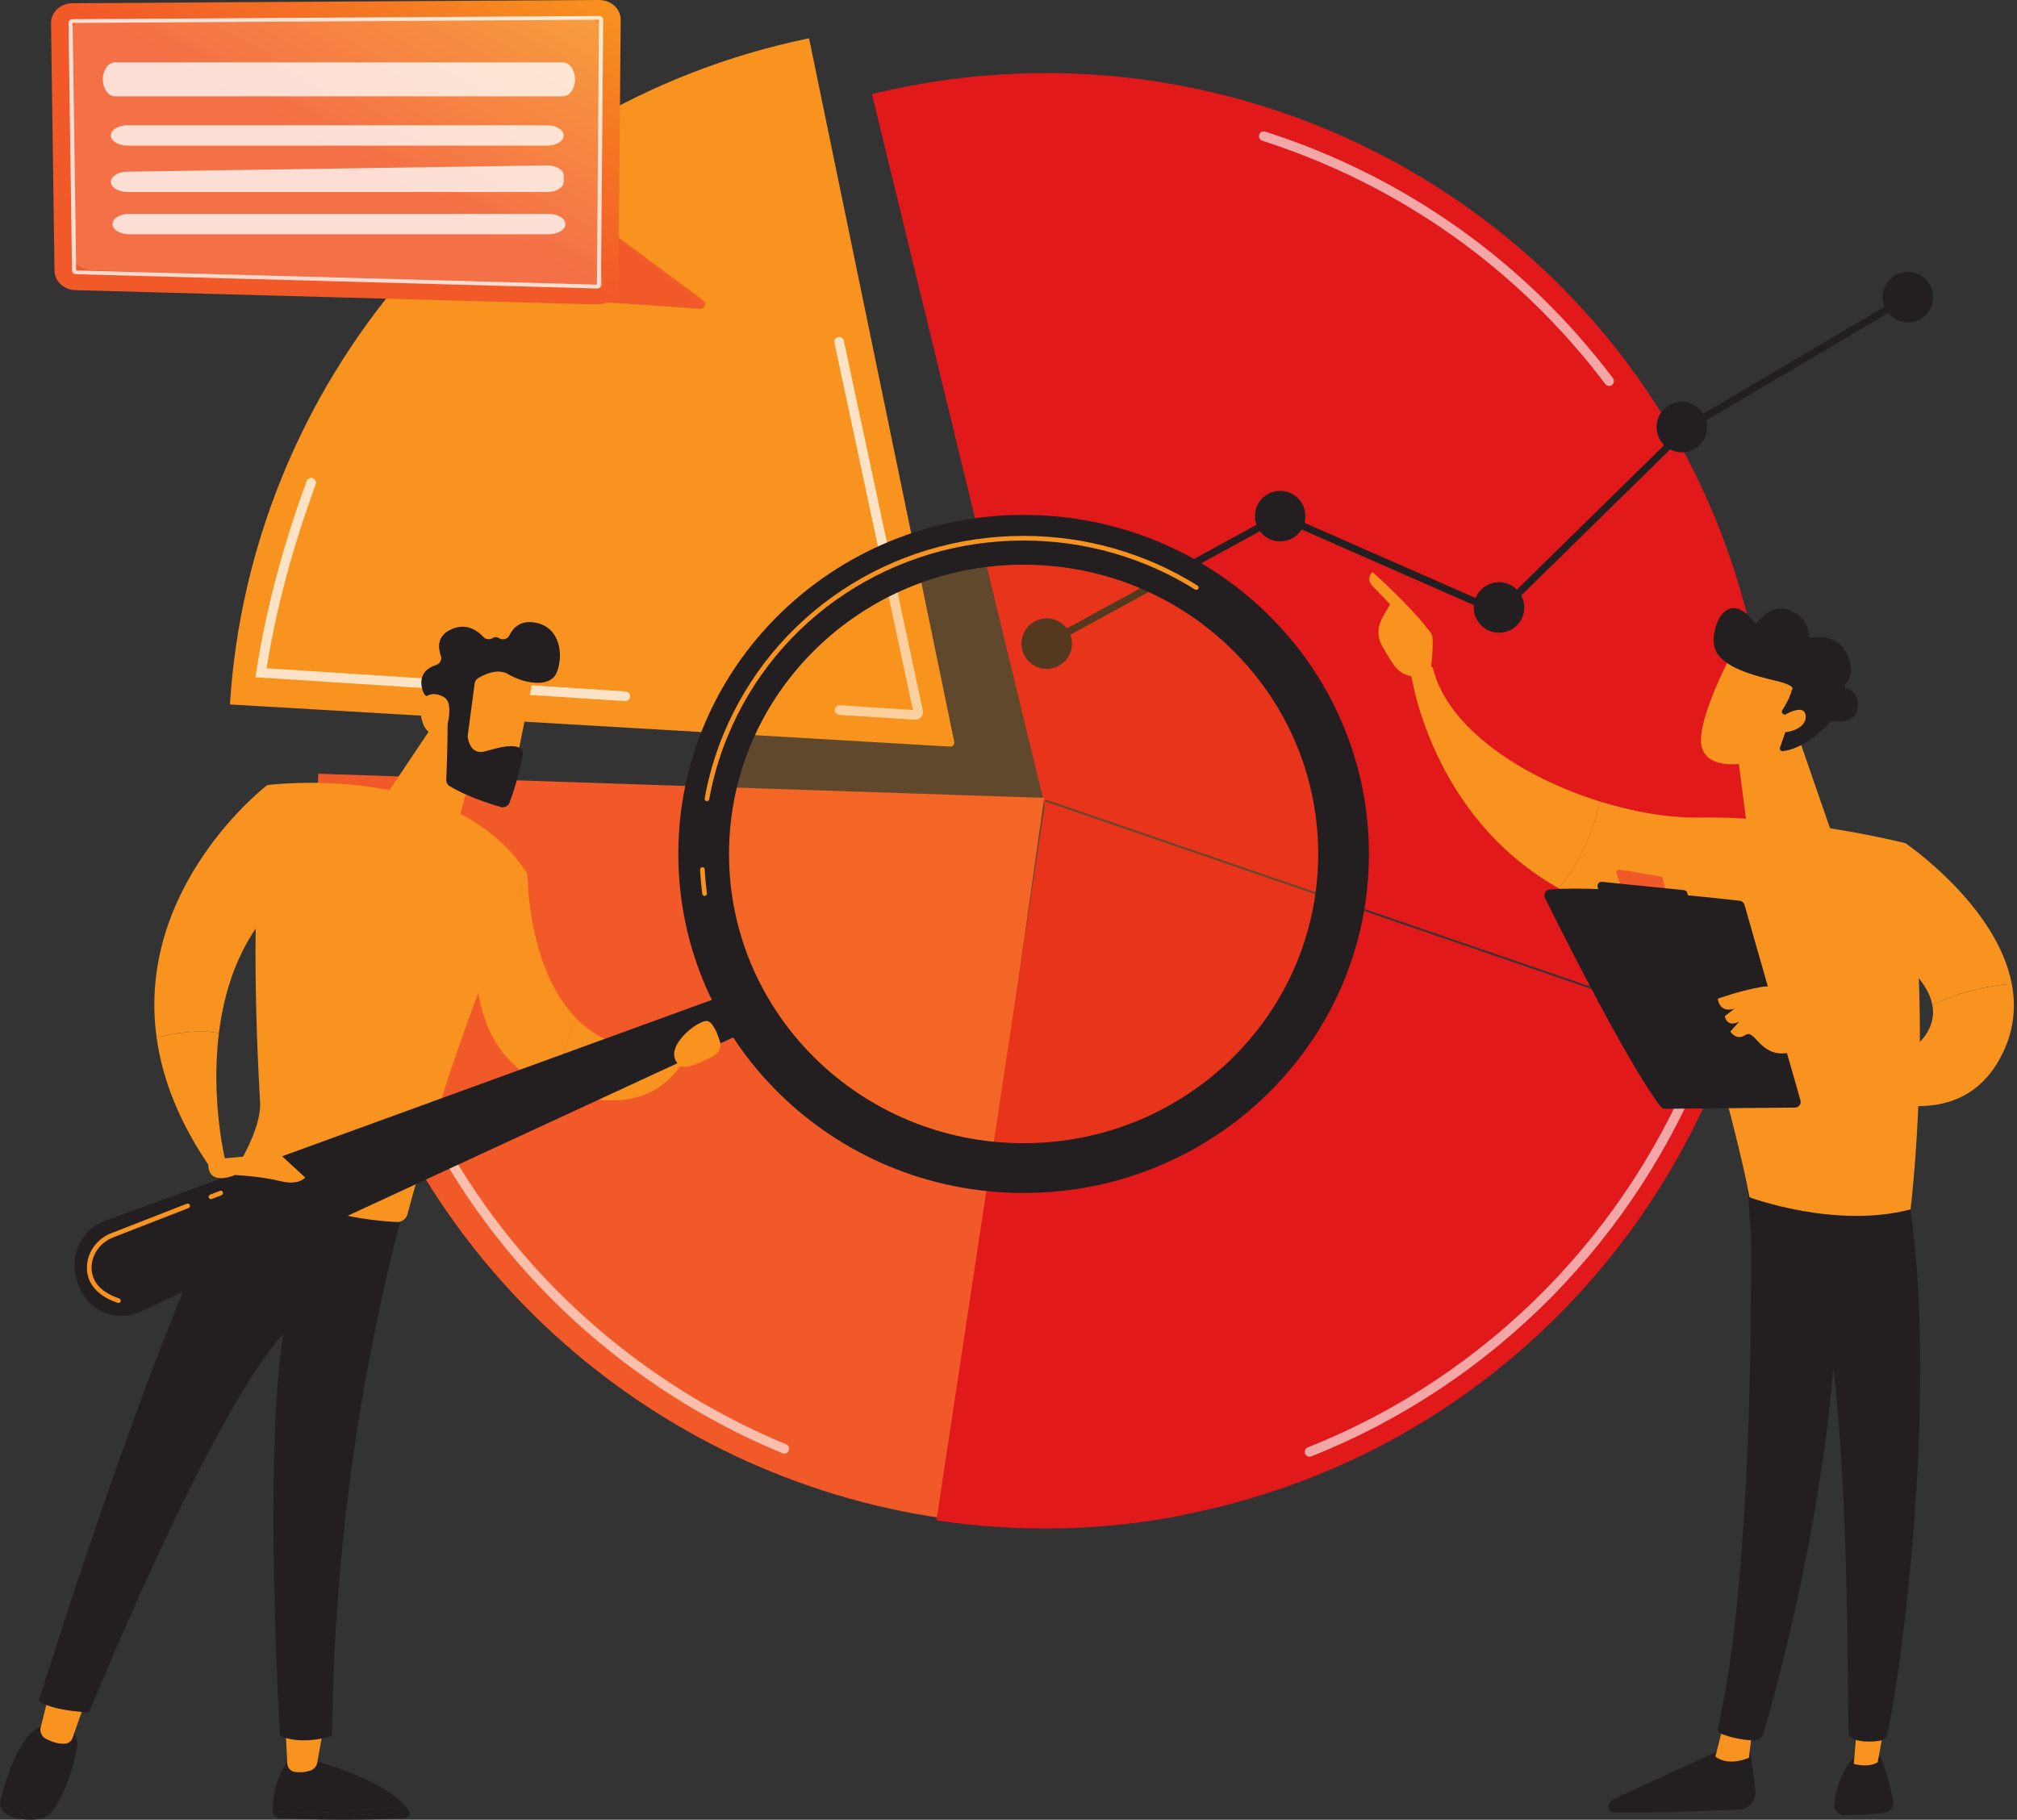
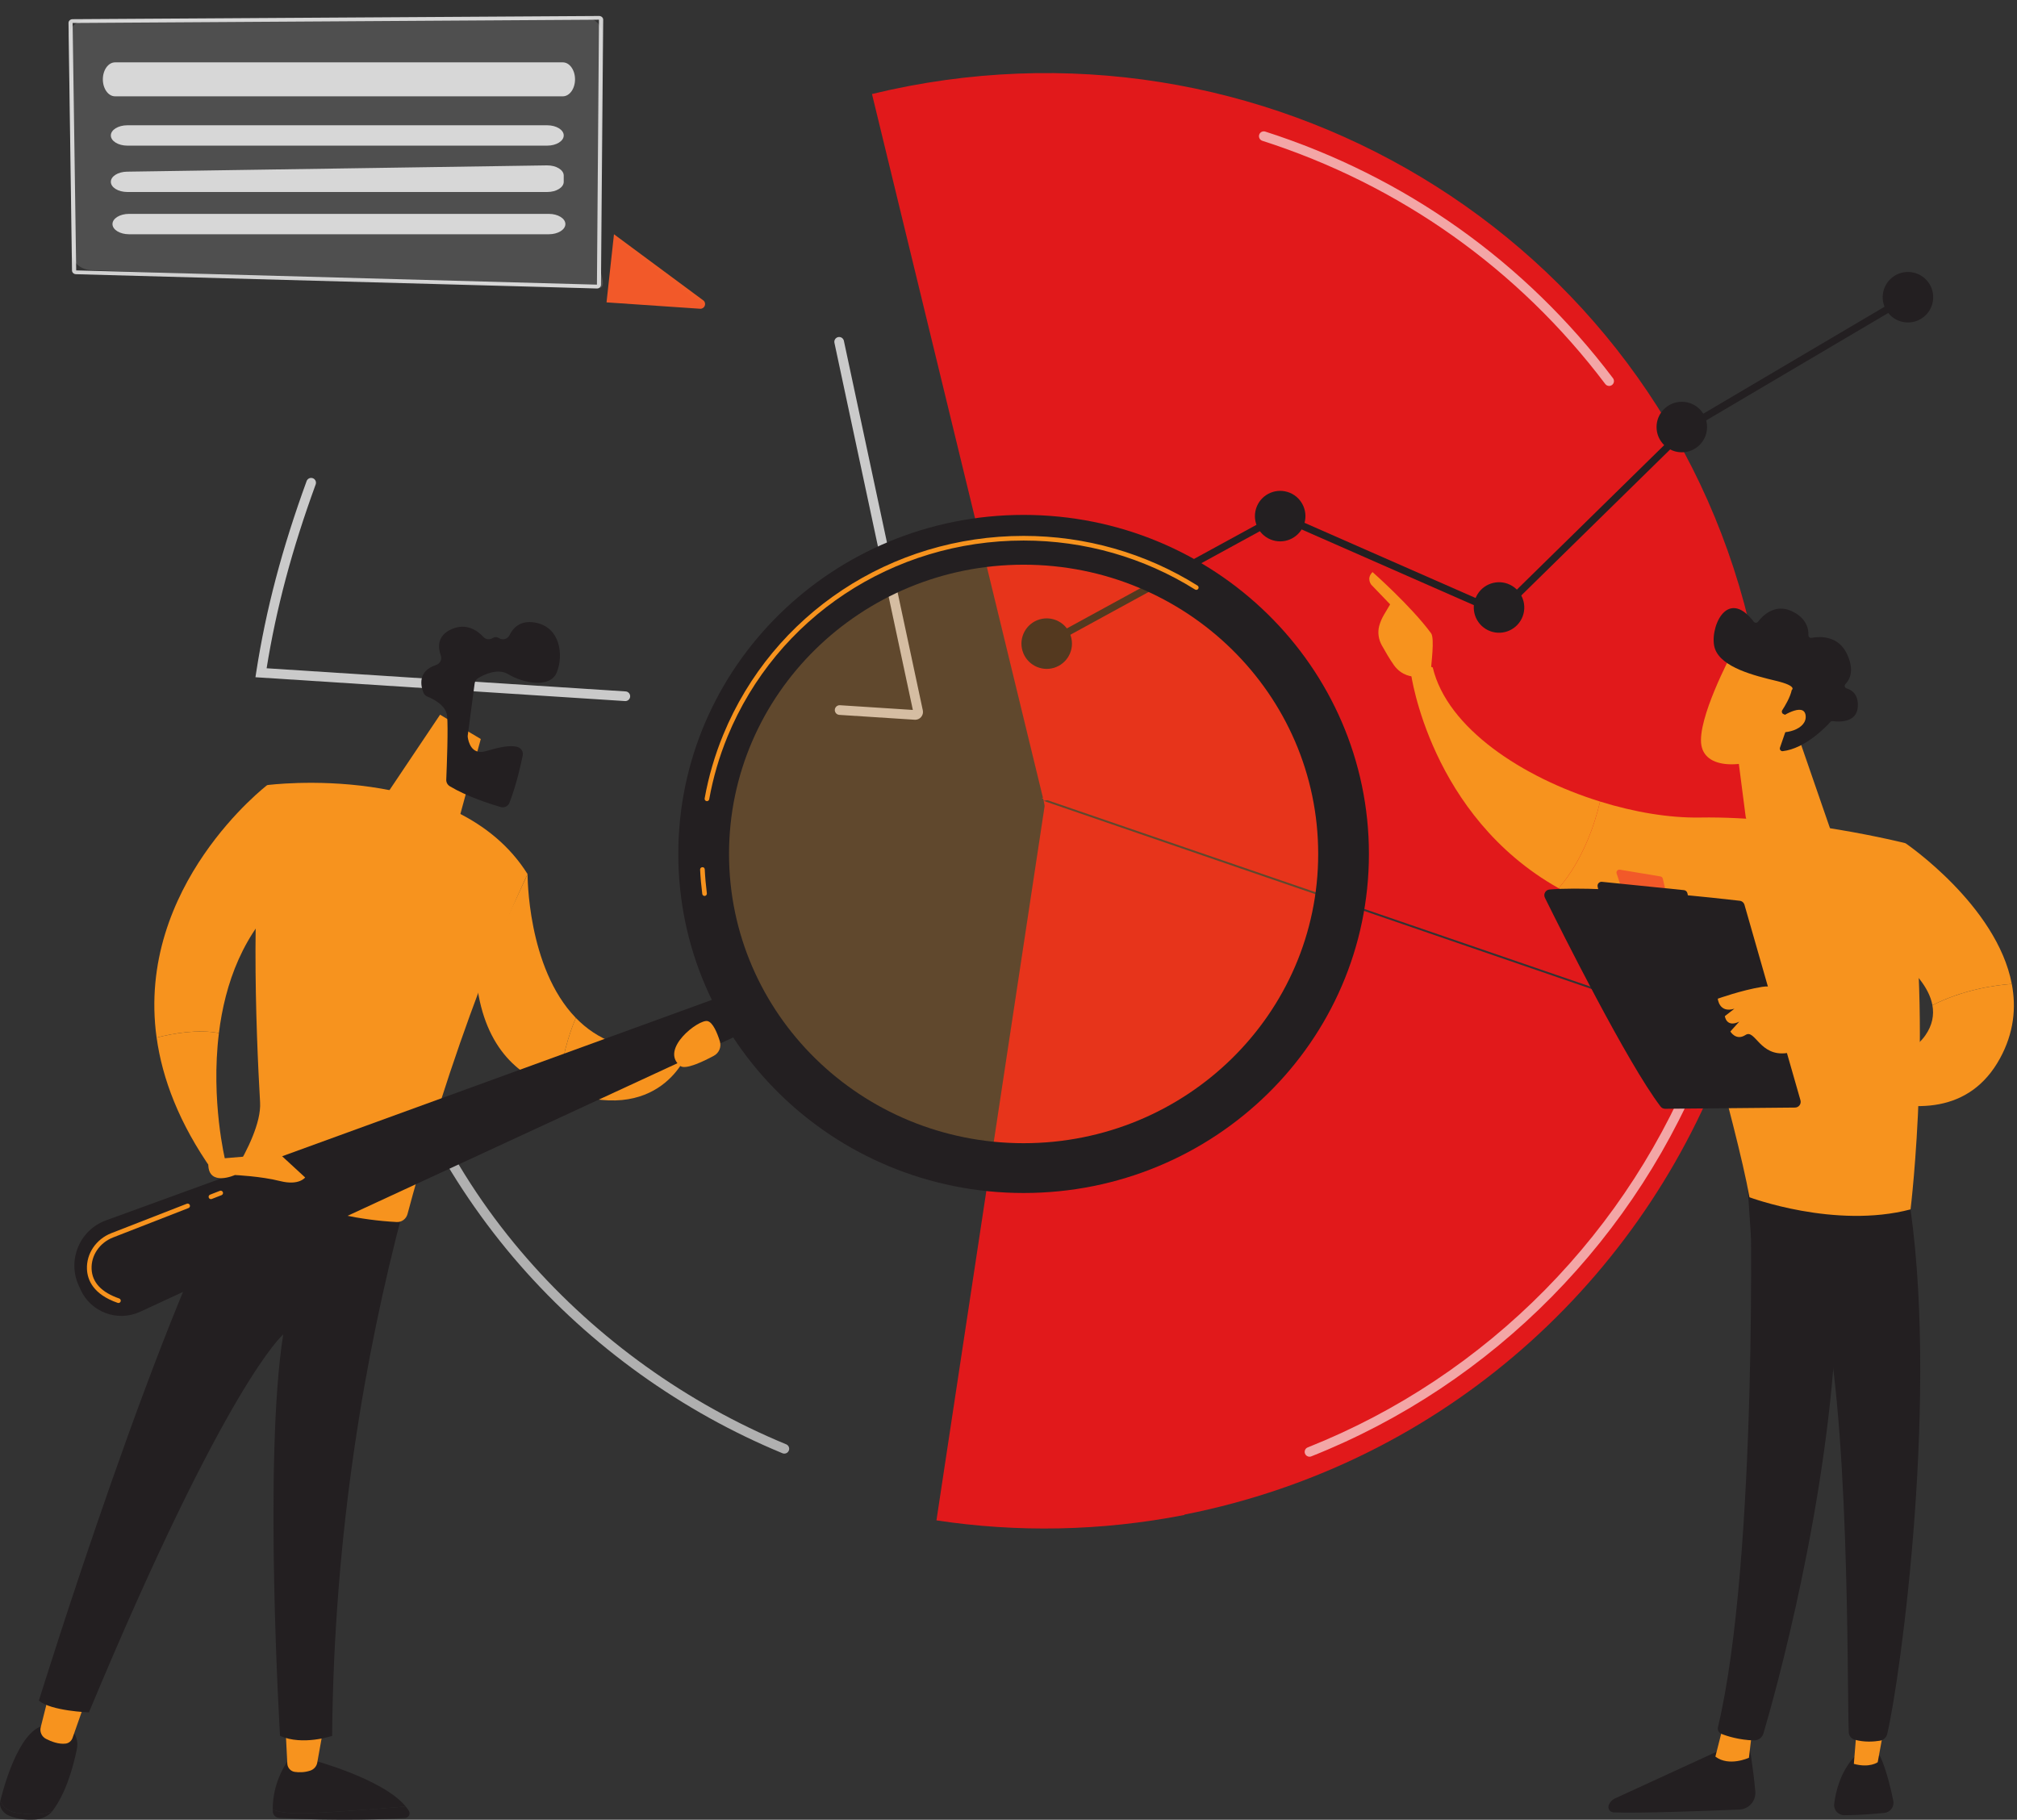
<svg xmlns="http://www.w3.org/2000/svg" width="133" height="120" viewBox="0 0 133 120" fill="none">
  <rect x="0" y="0" width="133" height="120" fill="#333333" stroke="none" />
  <path d="M115.432 41.492C115.393 41.324 115.354 41.155 115.313 40.987C109.127 15.521 83.243 -0.053 57.498 6.2L68.821 52.815L115.432 41.492Z" fill="#E1191B" />
  <path d="M68.683 52.635L114.059 68.214C116.878 60.028 117.517 50.979 115.44 41.918C115.375 41.633 115.306 41.349 115.236 41.066L68.683 52.635Z" fill="#E1191B" />
  <path d="M68.821 52.815L78.042 99.89C78.338 99.832 78.633 99.772 78.928 99.709C95.958 96.038 108.911 83.746 114.197 68.395L68.821 52.816V52.815Z" fill="#E1191B" />
-   <path d="M62.924 48.929L53.348 2.523C31.695 6.992 16.489 25.404 15.161 46.455L62.66 49.235C62.827 49.245 62.958 49.093 62.924 48.929V48.929Z" fill="#F7931E" />
-   <path d="M68.85 52.615L20.986 51.024C20.781 55.218 21.158 58.732 22.113 63.028C26.568 83.071 42.962 97.371 62.152 100.117L68.85 52.615Z" fill="#F25929" />
  <path d="M61.749 100.26C67.045 101.063 72.561 100.985 78.106 99.902L68.933 52.818L61.749 100.26Z" fill="#E1191B" />
  <g opacity="0.61">
-     <path d="M51.718 95.858C51.678 95.858 51.637 95.85 51.597 95.834C44.972 93.098 38.984 88.805 34.281 83.419C29.421 77.854 25.924 71.091 24.168 63.862C24.01 63.214 23.865 62.556 23.737 61.907C23.702 61.735 23.814 61.567 23.987 61.533C24.161 61.498 24.328 61.61 24.362 61.783C24.489 62.423 24.632 63.072 24.787 63.712C26.52 70.841 29.968 77.512 34.762 83C39.401 88.312 45.307 92.546 51.842 95.245C52.004 95.312 52.082 95.498 52.014 95.66C51.964 95.783 51.845 95.858 51.72 95.858L51.718 95.858Z" fill="white" />
+     <path d="M51.718 95.858C51.678 95.858 51.637 95.85 51.597 95.834C44.972 93.098 38.984 88.805 34.281 83.419C29.421 77.854 25.924 71.091 24.168 63.862C24.01 63.214 23.865 62.556 23.737 61.907C23.702 61.735 23.814 61.567 23.987 61.533C24.161 61.498 24.328 61.61 24.362 61.783C26.52 70.841 29.968 77.512 34.762 83C39.401 88.312 45.307 92.546 51.842 95.245C52.004 95.312 52.082 95.498 52.014 95.66C51.964 95.783 51.845 95.858 51.72 95.858L51.718 95.858Z" fill="white" />
  </g>
  <g opacity="0.61">
    <path d="M86.348 96.063C86.221 96.063 86.102 95.987 86.052 95.862C85.987 95.698 86.067 95.513 86.23 95.448C98.079 90.746 107.499 81.184 112.074 69.216C112.136 69.052 112.32 68.969 112.485 69.032C112.649 69.095 112.731 69.279 112.668 69.443C108.03 81.578 98.479 91.272 86.465 96.04C86.427 96.056 86.386 96.063 86.347 96.063H86.348Z" fill="white" />
  </g>
  <g opacity="0.61">
    <path d="M106.105 25.45C106.009 25.45 105.913 25.407 105.851 25.324C100.126 17.741 92.307 12.195 83.237 9.284C83.07 9.23 82.978 9.051 83.031 8.883C83.085 8.716 83.264 8.623 83.432 8.678C92.627 11.629 100.555 17.253 106.359 24.94C106.465 25.08 106.438 25.28 106.297 25.386C106.24 25.43 106.172 25.451 106.106 25.451L106.105 25.45Z" fill="white" />
  </g>
  <g opacity="0.74">
    <path d="M41.235 46.233C41.228 46.233 41.221 46.233 41.214 46.232L16.844 44.66L16.897 44.316C17.539 40.184 18.594 36.183 20.218 31.725C20.278 31.56 20.461 31.475 20.626 31.535C20.791 31.595 20.876 31.778 20.816 31.943C19.251 36.237 18.22 40.1 17.581 44.069L41.255 45.596C41.431 45.608 41.564 45.759 41.552 45.935C41.541 46.103 41.401 46.233 41.235 46.233Z" fill="white" />
  </g>
  <g opacity="0.74">
    <path d="M60.35 47.464C60.339 47.464 60.327 47.464 60.316 47.463L55.344 47.142C55.169 47.13 55.036 46.979 55.047 46.803C55.059 46.628 55.214 46.495 55.386 46.506L60.193 46.817L55.022 22.608C54.986 22.436 55.095 22.267 55.267 22.23C55.439 22.193 55.608 22.303 55.645 22.475L60.85 46.844C60.884 47.003 60.842 47.164 60.736 47.286C60.638 47.4 60.499 47.464 60.349 47.464L60.35 47.464Z" fill="white" />
  </g>
  <path d="M69.137 42.646L68.908 42.227L84.397 33.764L98.79 40.09L111.147 27.97L111.172 27.955L125.685 19.39L125.928 19.801L111.44 28.352L98.894 40.658L84.42 34.295L69.137 42.646Z" fill="#231F21" />
  <path d="M69.502 44.038C70.382 43.771 70.88 42.841 70.613 41.961C70.347 41.081 69.417 40.583 68.537 40.85C67.656 41.116 67.159 42.046 67.425 42.926C67.692 43.806 68.621 44.304 69.502 44.038Z" fill="#231F21" />
  <path d="M86.008 34.518C86.275 33.638 85.777 32.708 84.897 32.441C84.016 32.175 83.087 32.672 82.82 33.553C82.553 34.433 83.051 35.363 83.931 35.629C84.812 35.896 85.741 35.398 86.008 34.518Z" fill="#231F21" />
  <path d="M100.262 40.936C100.745 40.154 100.503 39.127 99.721 38.644C98.938 38.16 97.912 38.403 97.428 39.185C96.945 39.967 97.187 40.994 97.969 41.477C98.752 41.961 99.778 41.719 100.262 40.936Z" fill="#231F21" />
  <path d="M110.897 29.826C111.817 29.826 112.563 29.08 112.563 28.16C112.563 27.241 111.817 26.495 110.897 26.495C109.978 26.495 109.232 27.241 109.232 28.16C109.232 29.08 109.978 29.826 110.897 29.826Z" fill="#231F21" />
  <path d="M126.834 20.912C127.559 20.346 127.688 19.299 127.122 18.575C126.555 17.849 125.509 17.721 124.784 18.287C124.059 18.853 123.93 19.899 124.496 20.624C125.062 21.349 126.109 21.478 126.834 20.912Z" fill="#231F21" />
  <path d="M26.753 119.127C25.207 119.261 22.525 119.478 20.41 119.571C19.139 119.627 18.407 119.502 17.986 119.334C17.986 119.381 17.988 119.426 17.99 119.468C18 119.69 18.181 119.868 18.405 119.881C22.401 120.104 25.579 119.958 26.71 119.889C26.944 119.874 27.083 119.621 26.964 119.421C26.904 119.321 26.832 119.223 26.753 119.127L26.753 119.127Z" fill="#231F21" />
  <path d="M20.41 119.571C22.525 119.478 25.207 119.261 26.753 119.128C25.233 117.263 20.41 116.007 20.41 116.007H19.048C18.111 117.357 17.975 118.643 17.986 119.334C18.407 119.502 19.139 119.627 20.41 119.571Z" fill="#231F21" />
  <path d="M18.818 113.783L18.946 116.305C18.96 116.578 19.164 116.808 19.438 116.847C19.709 116.886 20.074 116.891 20.461 116.762C20.699 116.682 20.875 116.482 20.919 116.238L21.36 113.782H18.818V113.783Z" fill="#F7931E" />
  <path d="M1.126 119.552C0.456 119.459 0.153 119.111 0.025 118.738C0.024 118.742 0.023 118.745 0.023 118.748C-0.076 119.141 0.153 119.548 0.61 119.741C1.162 119.975 1.766 120.015 2.235 119.996C2.738 119.975 3.2 119.766 3.454 119.434L3.458 119.429C2.953 119.679 2.244 119.708 1.126 119.552H1.126Z" fill="#231F21" />
  <path d="M4.286 113.766H3.162C1.451 113.731 0.377 117.34 0.025 118.737C0.152 119.11 0.456 119.458 1.126 119.551C2.244 119.707 2.952 119.678 3.457 119.428C4.382 118.212 4.84 116.43 5.06 115.39C5.311 114.208 4.286 113.766 4.286 113.766Z" fill="#231F21" />
  <path d="M3.308 111.425L2.684 113.905C2.607 114.21 2.753 114.524 3.034 114.669C3.383 114.848 3.874 115.036 4.326 114.981C4.538 114.956 4.714 114.806 4.784 114.606L5.7 111.996L3.308 111.425Z" fill="#F7931E" />
  <path d="M2.563 112.143C3.34 112.831 5.864 112.923 5.864 112.923C14.957 91.099 18.676 87.999 18.676 87.999C17.363 96.236 18.465 114.472 18.465 114.472C19.965 115.134 21.9 114.472 21.9 114.472C22.021 100.986 24.095 89.226 26.543 79.954C20.398 79.816 17.129 77.713 16.062 76.869C10.94 85.128 2.564 112.144 2.564 112.144L2.563 112.143Z" fill="#231F21" />
  <path d="M17.623 51.772C16.459 57.574 16.876 67.959 17.15 72.695C17.227 74.027 16.298 75.873 15.546 77.132C15.428 77.329 15.501 77.582 15.706 77.688C16.963 78.334 21.224 80.337 26.163 80.586C26.492 80.603 26.786 80.379 26.871 80.06C30.534 66.383 34.788 57.643 34.788 57.643C30.091 50.142 17.622 51.772 17.622 51.772H17.623Z" fill="#F7931E" />
  <path d="M19.296 87.482C19.245 87.482 19.192 87.468 19.145 87.439C19.008 87.356 18.964 87.177 19.048 87.04C19.096 86.959 20.273 85.058 22.653 83.91C22.798 83.84 22.972 83.9 23.042 84.045C23.112 84.19 23.051 84.364 22.907 84.434C20.687 85.504 19.557 87.324 19.546 87.342C19.491 87.432 19.395 87.482 19.297 87.482H19.296Z" fill="#231F21" />
  <path d="M10.327 68.423C10.701 71.126 11.805 74.074 14.013 77.206L14.853 76.521C14.853 76.521 13.884 72.59 14.435 68.127C13.072 67.862 11.464 68.136 10.327 68.423Z" fill="#F7931E" />
  <path d="M18.922 58.929L17.623 51.77C17.623 51.77 8.942 58.406 10.326 68.423C11.462 68.135 13.072 67.861 14.434 68.127C14.83 64.913 16.016 61.423 18.922 58.929Z" fill="#F7931E" />
  <path d="M34.789 57.644L31.438 64.86C31.98 69.216 34.32 71.1 36.844 71.823C37.001 69.838 37.503 68.233 37.969 67.124C34.745 63.795 34.789 57.644 34.789 57.644Z" fill="#F7931E" />
  <path d="M37.969 67.123C37.503 68.232 37.001 69.836 36.843 71.822C43.576 74.434 45.357 69.368 45.357 69.368L44.113 69.148C41.303 69.444 39.34 68.538 37.968 67.122L37.969 67.123Z" fill="#F7931E" />
  <path d="M31.702 48.734L30.084 54.68C29.902 55.349 29.18 55.707 28.537 55.45C27.843 55.173 26.963 54.794 26.205 54.385C25.397 53.949 25.144 52.908 25.655 52.145L29.019 47.13L31.702 48.734Z" fill="#F7931E" />
  <path d="M48.444 65.389L6.992 80.475C5.254 81.108 4.423 83.088 5.189 84.772L5.314 85.048C5.992 86.538 7.753 87.192 9.239 86.504L49.488 67.885L48.444 65.389Z" fill="#231F21" />
  <path opacity="0.23" d="M67.496 76.407C78.797 76.407 87.959 67.411 87.959 56.314C87.959 45.217 78.797 36.221 67.496 36.221C56.196 36.221 47.034 45.217 47.034 56.314C47.034 67.411 56.196 76.407 67.496 76.407Z" fill="#F7931E" />
  <path d="M67.497 33.955C54.922 33.955 44.727 43.965 44.727 56.313C44.727 68.661 54.921 78.672 67.497 78.672C80.072 78.672 90.266 68.662 90.266 56.313C90.266 43.965 80.072 33.955 67.497 33.955ZM67.497 75.388C56.769 75.388 48.072 66.848 48.072 56.313C48.072 45.779 56.769 37.239 67.497 37.239C78.225 37.239 86.921 45.779 86.921 56.313C86.921 66.848 78.225 75.388 67.497 75.388Z" fill="#231F21" />
  <path d="M46.459 59.083C46.383 59.083 46.317 59.027 46.307 58.95C46.239 58.417 46.191 57.877 46.165 57.347C46.161 57.262 46.226 57.191 46.31 57.186C46.41 57.18 46.467 57.248 46.471 57.331C46.496 57.855 46.543 58.386 46.61 58.911C46.621 58.995 46.561 59.071 46.478 59.082C46.471 59.083 46.465 59.083 46.458 59.083H46.459ZM46.615 52.831C46.606 52.831 46.597 52.83 46.588 52.829C46.505 52.814 46.449 52.735 46.464 52.651C46.722 51.213 47.135 49.798 47.692 48.447C50.974 40.484 58.748 35.339 67.496 35.339C71.576 35.339 75.541 36.472 78.964 38.616C79.036 38.661 79.057 38.756 79.012 38.827C78.968 38.899 78.873 38.92 78.801 38.876C75.427 36.762 71.518 35.645 67.496 35.645C58.873 35.645 51.21 40.717 47.975 48.564C47.975 48.564 47.975 48.564 47.975 48.565C47.426 49.896 47.019 51.289 46.765 52.706C46.752 52.78 46.687 52.832 46.615 52.832V52.831Z" fill="#F7931E" />
-   <path d="M35.241 44.214C35.256 44.316 33.892 51.001 33.892 51.001L30.092 50.14L30.444 43.613C30.444 43.613 34.995 42.505 35.241 44.214Z" fill="#F7931E" />
  <path d="M31.298 45.069L30.844 48.49C30.839 48.534 30.839 48.577 30.845 48.621C30.883 48.89 31.083 49.803 32.004 49.542C32.841 49.305 33.608 49.101 34.137 49.263C34.375 49.335 34.518 49.577 34.469 49.82C34.345 50.428 34.04 51.791 33.594 52.935C33.504 53.167 33.25 53.289 33.011 53.219C32.29 53.009 30.782 52.523 29.661 51.849C29.509 51.757 29.419 51.592 29.426 51.415C29.462 50.551 29.564 47.926 29.479 47.19C29.399 46.499 28.551 46.085 28.183 45.937C28.062 45.888 27.968 45.793 27.919 45.672C27.749 45.244 27.514 44.255 28.76 43.85C29.021 43.765 29.158 43.484 29.065 43.226C28.881 42.712 28.803 41.927 29.767 41.495C30.747 41.056 31.479 41.578 31.875 42.003C32.034 42.175 32.291 42.201 32.489 42.075C32.602 42.004 32.748 41.981 32.923 42.09C33.16 42.237 33.474 42.137 33.596 41.886C33.831 41.404 34.309 40.888 35.268 41.053C36.971 41.344 37.164 43.231 36.715 44.337C36.265 45.442 34.437 45.021 33.52 44.464C32.823 44.04 31.918 44.484 31.525 44.721C31.401 44.797 31.318 44.925 31.299 45.069L31.298 45.069Z" fill="#231F21" />
-   <path d="M29.326 48.436C29.326 48.436 30.026 46.475 29.307 45.996C28.587 45.516 27.522 45.765 27.757 47.185C28.048 48.951 29.326 48.436 29.326 48.436Z" fill="#F7931E" />
  <path d="M14.506 76.403L18.425 76.084L20.122 77.648C20.122 77.648 19.72 78.203 18.465 77.884C17.209 77.565 15.49 77.487 15.49 77.487C15.49 77.487 13.757 78.268 13.736 76.806L14.505 76.403L14.506 76.403Z" fill="#F7931E" />
  <path d="M44.86 70.295C45.199 70.559 46.359 70.007 47.07 69.624C47.416 69.438 47.584 69.034 47.465 68.658C47.294 68.119 47.01 67.423 46.659 67.336C46.076 67.19 43.463 69.203 44.86 70.295H44.86Z" fill="#F7931E" />
  <path d="M7.81 85.925C7.794 85.925 7.777 85.922 7.76 85.917C6.141 85.357 5.765 84.401 5.734 83.697C5.69 82.668 6.336 81.713 7.342 81.32L12.319 79.38C12.397 79.349 12.486 79.388 12.517 79.466C12.547 79.545 12.509 79.634 12.43 79.665L7.453 81.605C6.569 81.951 6.001 82.785 6.04 83.683C6.079 84.569 6.691 85.224 7.861 85.628C7.941 85.656 7.983 85.742 7.955 85.823C7.933 85.886 7.874 85.926 7.81 85.926V85.925Z" fill="#F7931E" />
  <path d="M13.908 79.076C13.847 79.076 13.789 79.039 13.766 78.979C13.735 78.9 13.774 78.811 13.853 78.781L14.498 78.529C14.575 78.498 14.665 78.537 14.696 78.616C14.726 78.695 14.688 78.784 14.609 78.814L13.963 79.066C13.945 79.073 13.927 79.076 13.908 79.076Z" fill="#F7931E" />
  <path d="M115.32 114.934C115.32 114.934 115.605 116.545 115.744 118.139C115.798 118.763 115.318 119.304 114.693 119.33C112.569 119.418 108.026 119.59 106.396 119.517C106.151 119.506 105.991 119.256 106.082 119.028C106.158 118.837 106.304 118.682 106.491 118.597L113.995 115.148L115.32 114.934Z" fill="#231F21" />
  <path d="M115.552 113.988L115.324 115.915C115.324 115.915 114.009 116.527 113.112 115.838L113.656 113.69L115.552 113.988V113.988Z" fill="#F7931E" />
  <path d="M115.381 77.76C115.48 78.263 115.911 102.872 113.281 113.9C113.238 114.08 113.329 114.266 113.5 114.335C113.903 114.5 114.694 114.739 115.642 114.771C115.936 114.781 116.199 114.59 116.282 114.308C117.034 111.75 120.637 98.93 121.107 86.683C121.632 72.999 121.107 86.218 121.107 86.218L120.799 77.759L115.381 77.76Z" fill="#231F21" />
  <path d="M123.951 115.774C123.951 115.774 124.404 116.588 124.843 118.749C124.922 119.139 124.649 119.512 124.253 119.552C123.552 119.62 122.472 119.709 121.607 119.703C121.209 119.7 120.898 119.353 120.946 118.958C121.042 118.169 121.34 116.875 122.262 115.866L123.952 115.774H123.951Z" fill="#231F21" />
  <path d="M124.35 113.296L123.815 116.21C123.815 116.21 123.287 116.603 122.242 116.318L122.497 113.183L124.35 113.296V113.296Z" fill="#F7931E" />
  <path d="M125.792 78.515C127.944 91.499 125.325 110.605 124.442 114.345C124.388 114.574 124.204 114.749 123.972 114.788C123.577 114.853 122.929 114.907 122.289 114.721C122.069 114.657 121.914 114.458 121.905 114.229C121.787 111.205 122 92.645 119.995 85.309C119.893 84.937 119.667 84.613 119.353 84.39L115.462 81.624L115.164 77.152L125.793 78.514L125.792 78.515Z" fill="#231F21" />
  <path d="M112.084 53.912C118.531 53.805 125.645 55.605 125.645 55.605C127.567 66.819 125.981 79.753 125.981 79.753C120.99 81.062 115.359 78.953 115.359 78.953C114.53 74.266 110.659 61.075 110.659 61.075C107.509 60.684 104.914 59.775 102.777 58.574C104.407 56.684 105.175 54.28 105.509 52.858C107.789 53.567 110.095 53.945 112.084 53.912V53.912Z" fill="#F7931E" />
  <path d="M93.039 44.415C93.672 43.65 94.474 44.013 94.474 44.013C95.423 48.02 100.398 51.27 105.508 52.858C105.175 54.279 104.406 56.684 102.776 58.574C94.294 53.804 93.039 44.416 93.039 44.416V44.415Z" fill="#F7931E" />
  <path d="M93.193 44.611C93.127 44.822 93.894 45.142 94.346 44.281C94.362 43.868 94.613 42.098 94.366 41.762C93.052 39.971 90.504 37.725 90.504 37.725C90.074 38.149 90.428 38.567 90.428 38.567L91.665 39.855C91.406 40.322 91.091 40.717 90.943 41.282C90.831 41.71 90.9 42.167 91.116 42.557C91.333 42.948 91.629 43.456 91.909 43.854C92.438 44.606 93.194 44.612 93.194 44.612L93.193 44.611Z" fill="#F7931E" />
  <path d="M92.205 40.69L93.332 41.644L93.685 42.595L92.681 43.709C92.681 43.709 92.343 41.823 92.092 41.414C91.841 41.006 91.972 40.809 92.205 40.69H92.205Z" fill="#F7931E" />
  <path d="M123.172 61.849L125.645 55.605C125.645 55.605 131.667 59.697 132.657 64.885C131.519 64.969 129.449 65.265 127.422 66.288C126.977 63.839 123.172 61.848 123.172 61.848V61.849Z" fill="#F7931E" />
  <path d="M117.909 67.723C117.909 67.723 124.671 71.544 126.952 68.281C127.425 67.604 127.539 66.931 127.422 66.289C129.449 65.265 131.519 64.969 132.657 64.886C132.956 66.45 132.798 68.113 131.879 69.794C127.883 77.105 117.015 69.39 117.015 69.39L117.91 67.724L117.909 67.723Z" fill="#F7931E" />
  <path d="M118.722 72.557L115.031 59.67C114.989 59.524 114.865 59.417 114.713 59.4C114.045 59.322 112.108 59.103 109.871 58.913C107.177 58.686 104.048 58.501 102.178 58.658C101.912 58.681 101.752 58.962 101.87 59.201C102.933 61.352 107.307 70.102 109.497 72.969C109.569 73.064 109.681 73.119 109.801 73.118L118.363 73.038C118.612 73.036 118.79 72.797 118.722 72.558V72.557Z" fill="#231F21" />
  <path d="M109.489 57.796L106.813 57.35C106.671 57.327 106.554 57.463 106.599 57.6L106.864 58.402C106.887 58.472 106.948 58.523 107.021 58.533L109.596 58.876C109.729 58.894 109.839 58.773 109.808 58.642L109.645 57.942C109.627 57.866 109.566 57.809 109.489 57.796H109.489Z" fill="#F25929" />
  <path d="M111.492 60.061L111.271 58.913C111.249 58.798 111.154 58.711 111.037 58.699L105.633 58.151C105.451 58.132 105.306 58.299 105.348 58.477L105.692 59.907C105.72 60.022 105.819 60.105 105.937 60.11L111.218 60.376C111.389 60.385 111.524 60.23 111.492 60.061Z" fill="#231F21" />
  <path d="M117.83 69.442C117.83 69.442 118.344 67.329 118.136 66.579C117.929 65.829 117.527 64.865 116.188 65.079C114.85 65.293 113.27 65.858 113.27 65.858C113.27 65.858 113.349 66.834 114.367 66.519L113.736 67.008C113.736 67.008 113.826 67.79 114.686 67.372L114.099 68.02C114.099 68.02 114.468 68.662 115.1 68.25C115.733 67.838 116.036 69.697 117.829 69.443L117.83 69.442Z" fill="#F7931E" />
  <path d="M118.615 48.678L120.666 54.611C120.7 54.709 120.66 54.818 120.569 54.868C120.009 55.177 117.995 56.071 115.567 54.531C115.314 54.371 115.142 54.109 115.103 53.812L114.439 48.678H118.615Z" fill="#F7931E" />
  <path d="M114.151 43.185C114.151 43.185 111.898 47.426 112.187 49.139C112.476 50.852 115.268 50.729 117.706 49.337L119.409 44.759L114.151 43.185Z" fill="#F7931E" />
  <path d="M117.597 47.089C117.498 47.045 117.462 46.923 117.521 46.833C117.701 46.557 118.04 45.995 118.148 45.502C118.148 45.502 118.552 45.243 117.117 44.899C115.681 44.555 113.54 44.022 113.09 42.8C112.652 41.608 113.804 38.612 115.644 40.999C115.714 41.09 115.851 41.092 115.92 41.001C116.222 40.609 117.014 39.794 118.115 40.288C119.145 40.75 119.261 41.505 119.247 41.885C119.243 41.997 119.343 42.084 119.453 42.063C119.973 41.964 121.223 41.879 121.806 43.161C122.286 44.217 121.974 44.814 121.69 45.106C121.598 45.201 121.638 45.357 121.764 45.395C122.107 45.5 122.549 45.79 122.504 46.592C122.443 47.701 121.204 47.603 120.851 47.553C120.793 47.544 120.735 47.564 120.696 47.608C120.393 47.942 119.031 49.364 117.555 49.535C117.427 49.55 117.329 49.424 117.371 49.302L118.009 47.446C118.038 47.36 117.997 47.265 117.914 47.228L117.597 47.088V47.089Z" fill="#231F21" />
  <path d="M117.341 47.352C117.341 47.352 118.944 46.251 119.062 47.178C119.179 48.104 117.618 48.52 116.844 48.174L117.341 47.352H117.341Z" fill="#F7931E" />
  <path d="M39.993 19.94L46.157 20.36C46.45 20.385 46.61 20.026 46.396 19.825L40.485 15.448L39.994 19.94H39.993Z" fill="url(#paint0_linear_183_2750)" />
-   <path d="M4.779 0.212L39.494 2.88079e-05C40.289 -0.005 40.934 0.584 40.928 1.308L40.782 18.787C40.776 19.515 40.114 20.097 39.315 20.075L4.976 19.134C4.213 19.113 3.604 18.549 3.594 17.853L3.364 1.527C3.354 0.807 3.989 0.217 4.78 0.212L4.779 0.212Z" fill="url(#paint1_linear_183_2750)" />
  <path opacity="0.14" d="M5.854 1.281L38.361 1.096C39.105 1.091 39.71 1.606 39.705 2.239L39.568 17.51C39.562 18.147 40.106 19.043 39.358 19.023L6.038 17.814C5.324 17.796 4.753 17.302 4.744 16.694L4.529 2.43C4.519 1.801 5.114 1.285 5.854 1.281L5.854 1.281Z" fill="white" />
  <path opacity="0.77" d="M39.358 19.023L5.01 18.082C4.865 18.079 4.75 17.972 4.748 17.84L4.518 1.514C4.517 1.448 4.544 1.387 4.595 1.339C4.647 1.291 4.713 1.265 4.787 1.265L39.502 1.053C39.577 1.053 39.643 1.078 39.695 1.125C39.748 1.173 39.775 1.234 39.774 1.302L39.628 18.779C39.627 18.915 39.506 19.024 39.359 19.024L39.358 19.023ZM5.024 17.831L39.362 18.771L39.497 1.299L4.788 1.516L5.024 17.831Z" fill="white" />
  <path opacity="0.77" d="M6.782 5.232C6.782 5.85 7.142 6.352 7.586 6.352H37.112C37.557 6.352 37.917 5.851 37.917 5.232C37.917 4.614 37.557 4.112 37.112 4.112H7.586C7.142 4.112 6.782 4.614 6.782 5.232Z" fill="white" />
  <path opacity="0.77" d="M8.399 8.261H36.082C36.684 8.261 37.172 8.561 37.172 8.932C37.172 9.303 36.684 9.604 36.082 9.604H8.399C7.797 9.604 7.309 9.303 7.309 8.932C7.309 8.561 7.797 8.261 8.399 8.261Z" fill="white" />
  <path opacity="0.77" d="M7.309 11.991C7.309 12.361 7.796 12.661 8.397 12.661H36.084C36.685 12.661 37.172 12.361 37.172 11.991V11.577C37.172 11.2 36.668 10.897 36.057 10.906L8.371 11.321C7.78 11.33 7.309 11.627 7.309 11.991Z" fill="white" />
  <path opacity="0.77" d="M8.508 14.104H36.19C36.792 14.104 37.281 14.405 37.281 14.776C37.281 15.147 36.792 15.448 36.19 15.448H8.508C7.905 15.448 7.417 15.147 7.417 14.776C7.417 14.405 7.905 14.104 8.508 14.104Z" fill="white" />
  <defs>
    <linearGradient id="paint0_linear_183_2750" x1="39.993" y1="20.361" x2="44.719" y2="14.107" gradientUnits="userSpaceOnUse">
      <stop offset="0.505" stop-color="#F25929" />
      <stop offset="1" stop-color="#F7931E" />
    </linearGradient>
    <linearGradient id="paint1_linear_183_2750" x1="3.364" y1="20.076" x2="20.055" y2="-11.155" gradientUnits="userSpaceOnUse">
      <stop offset="0.505" stop-color="#F25929" />
      <stop offset="1" stop-color="#F7931E" />
    </linearGradient>
  </defs>
</svg>